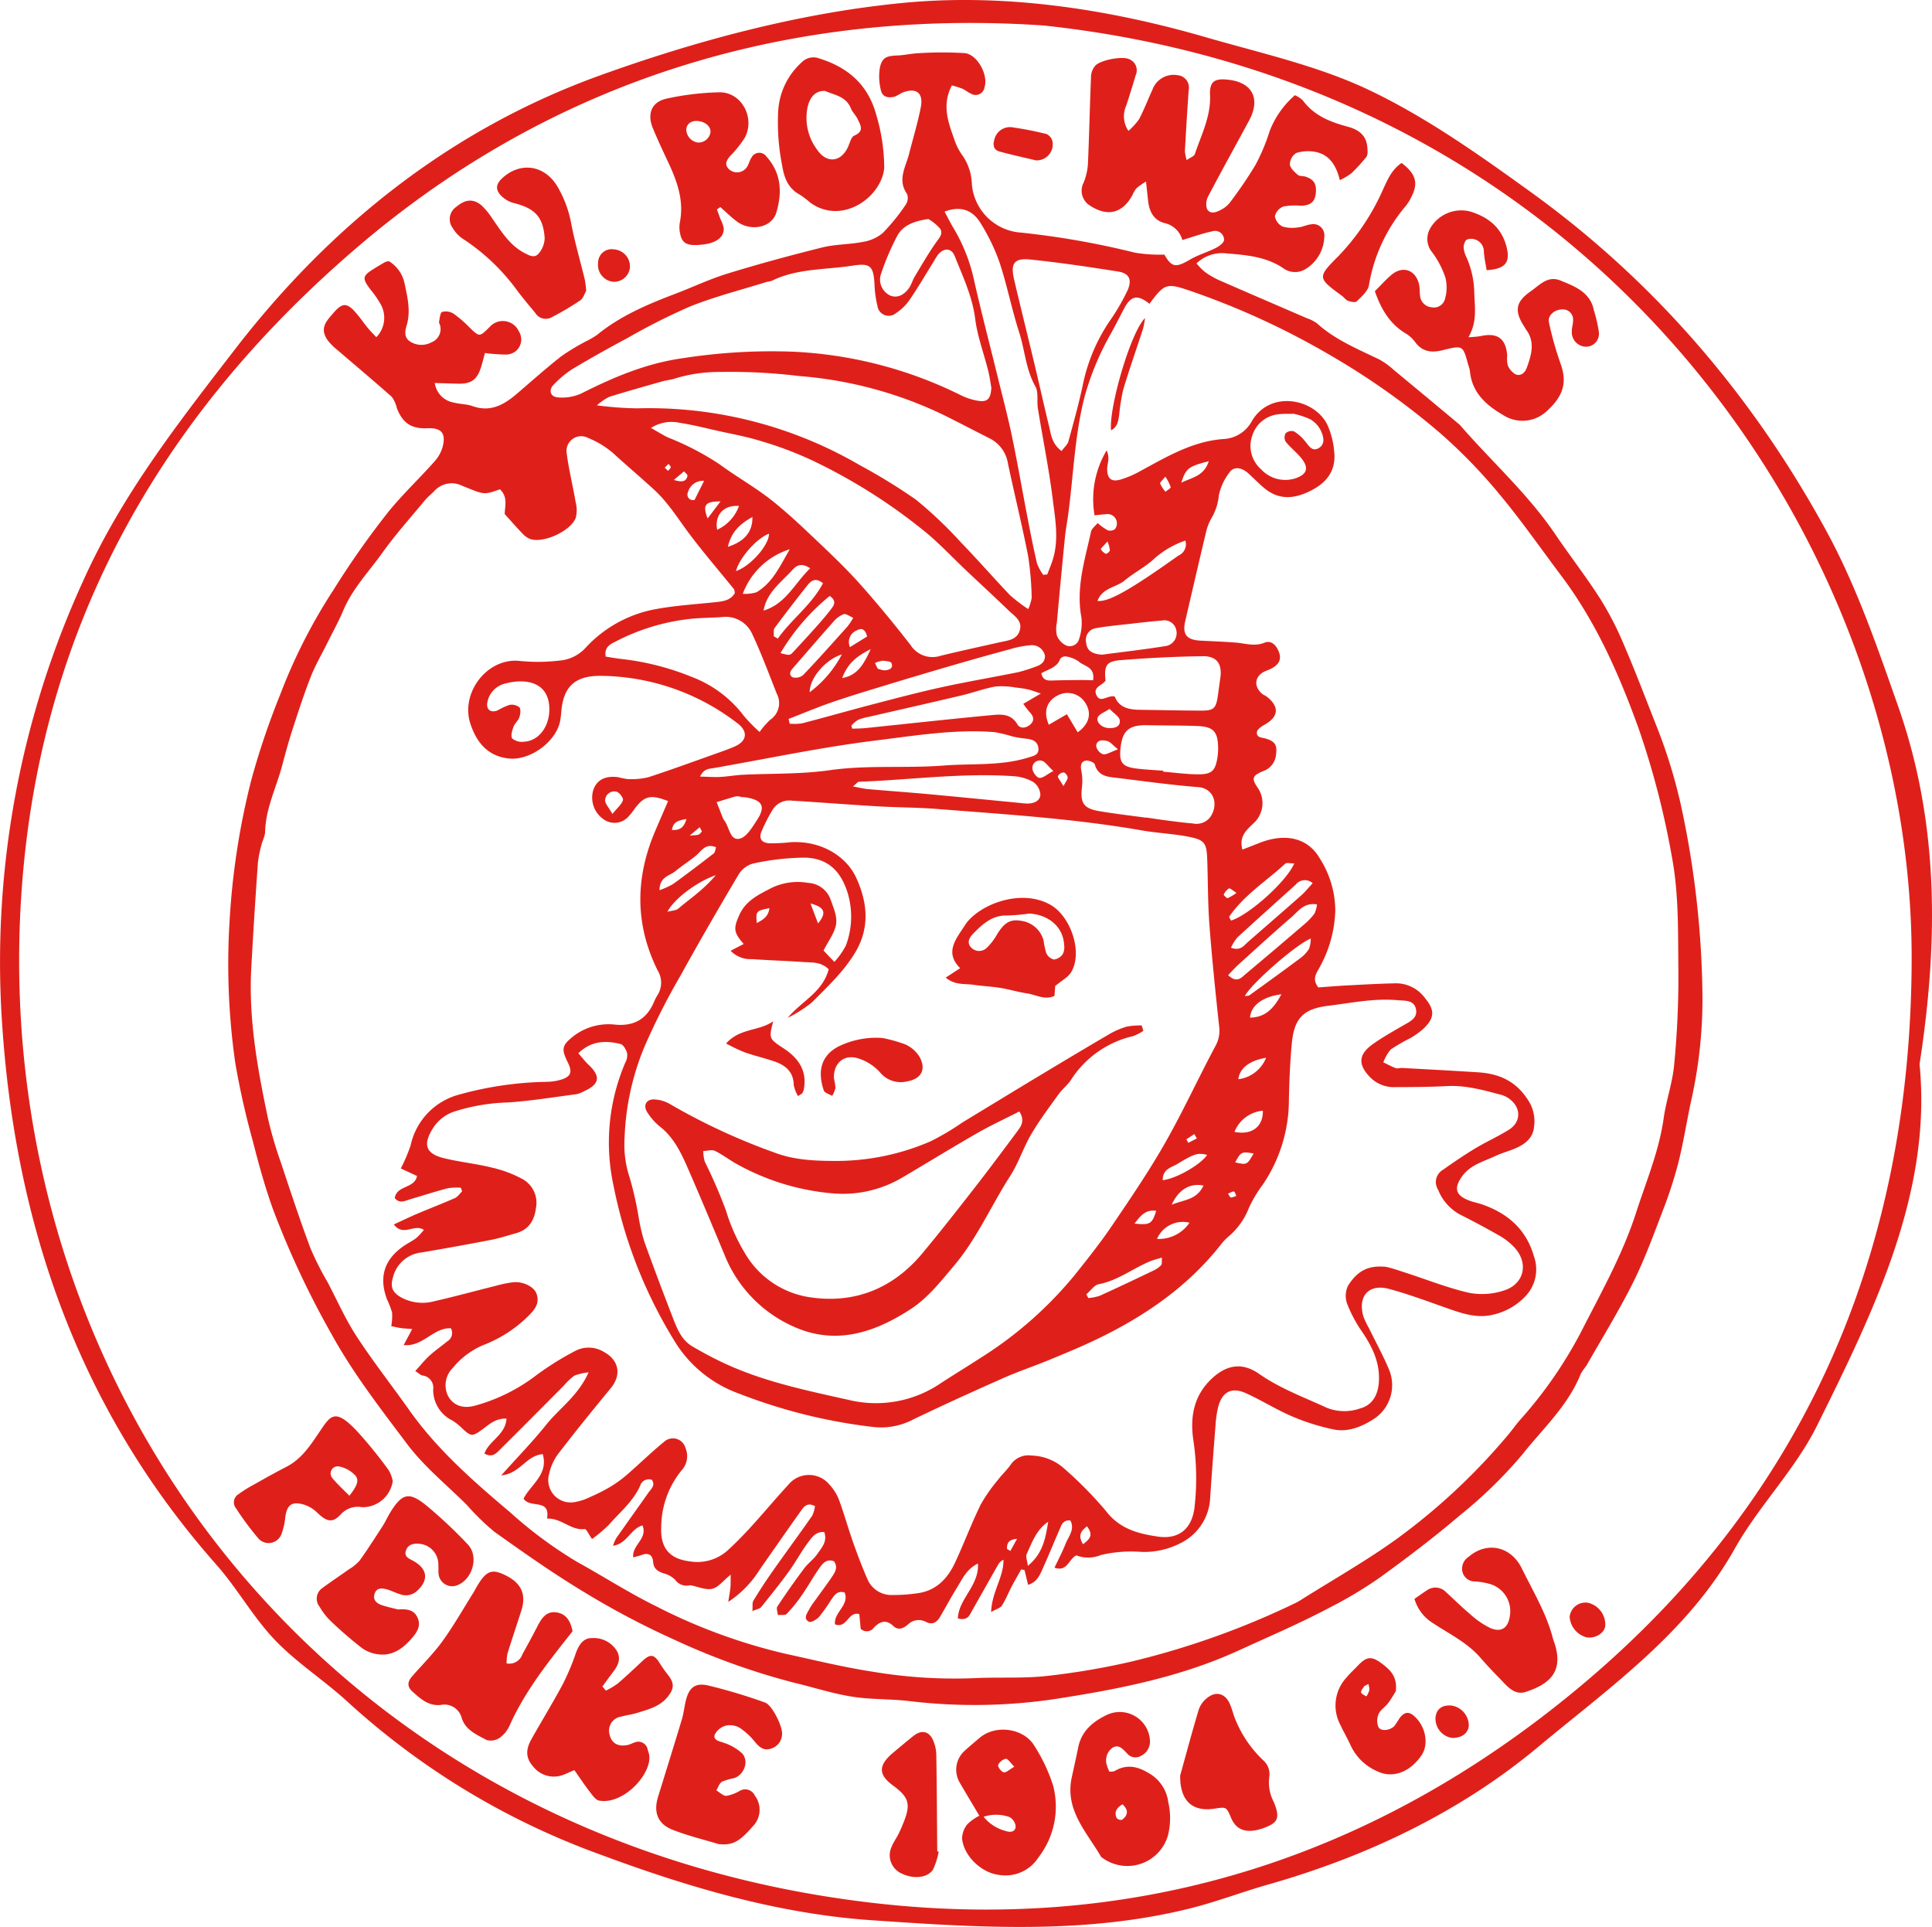
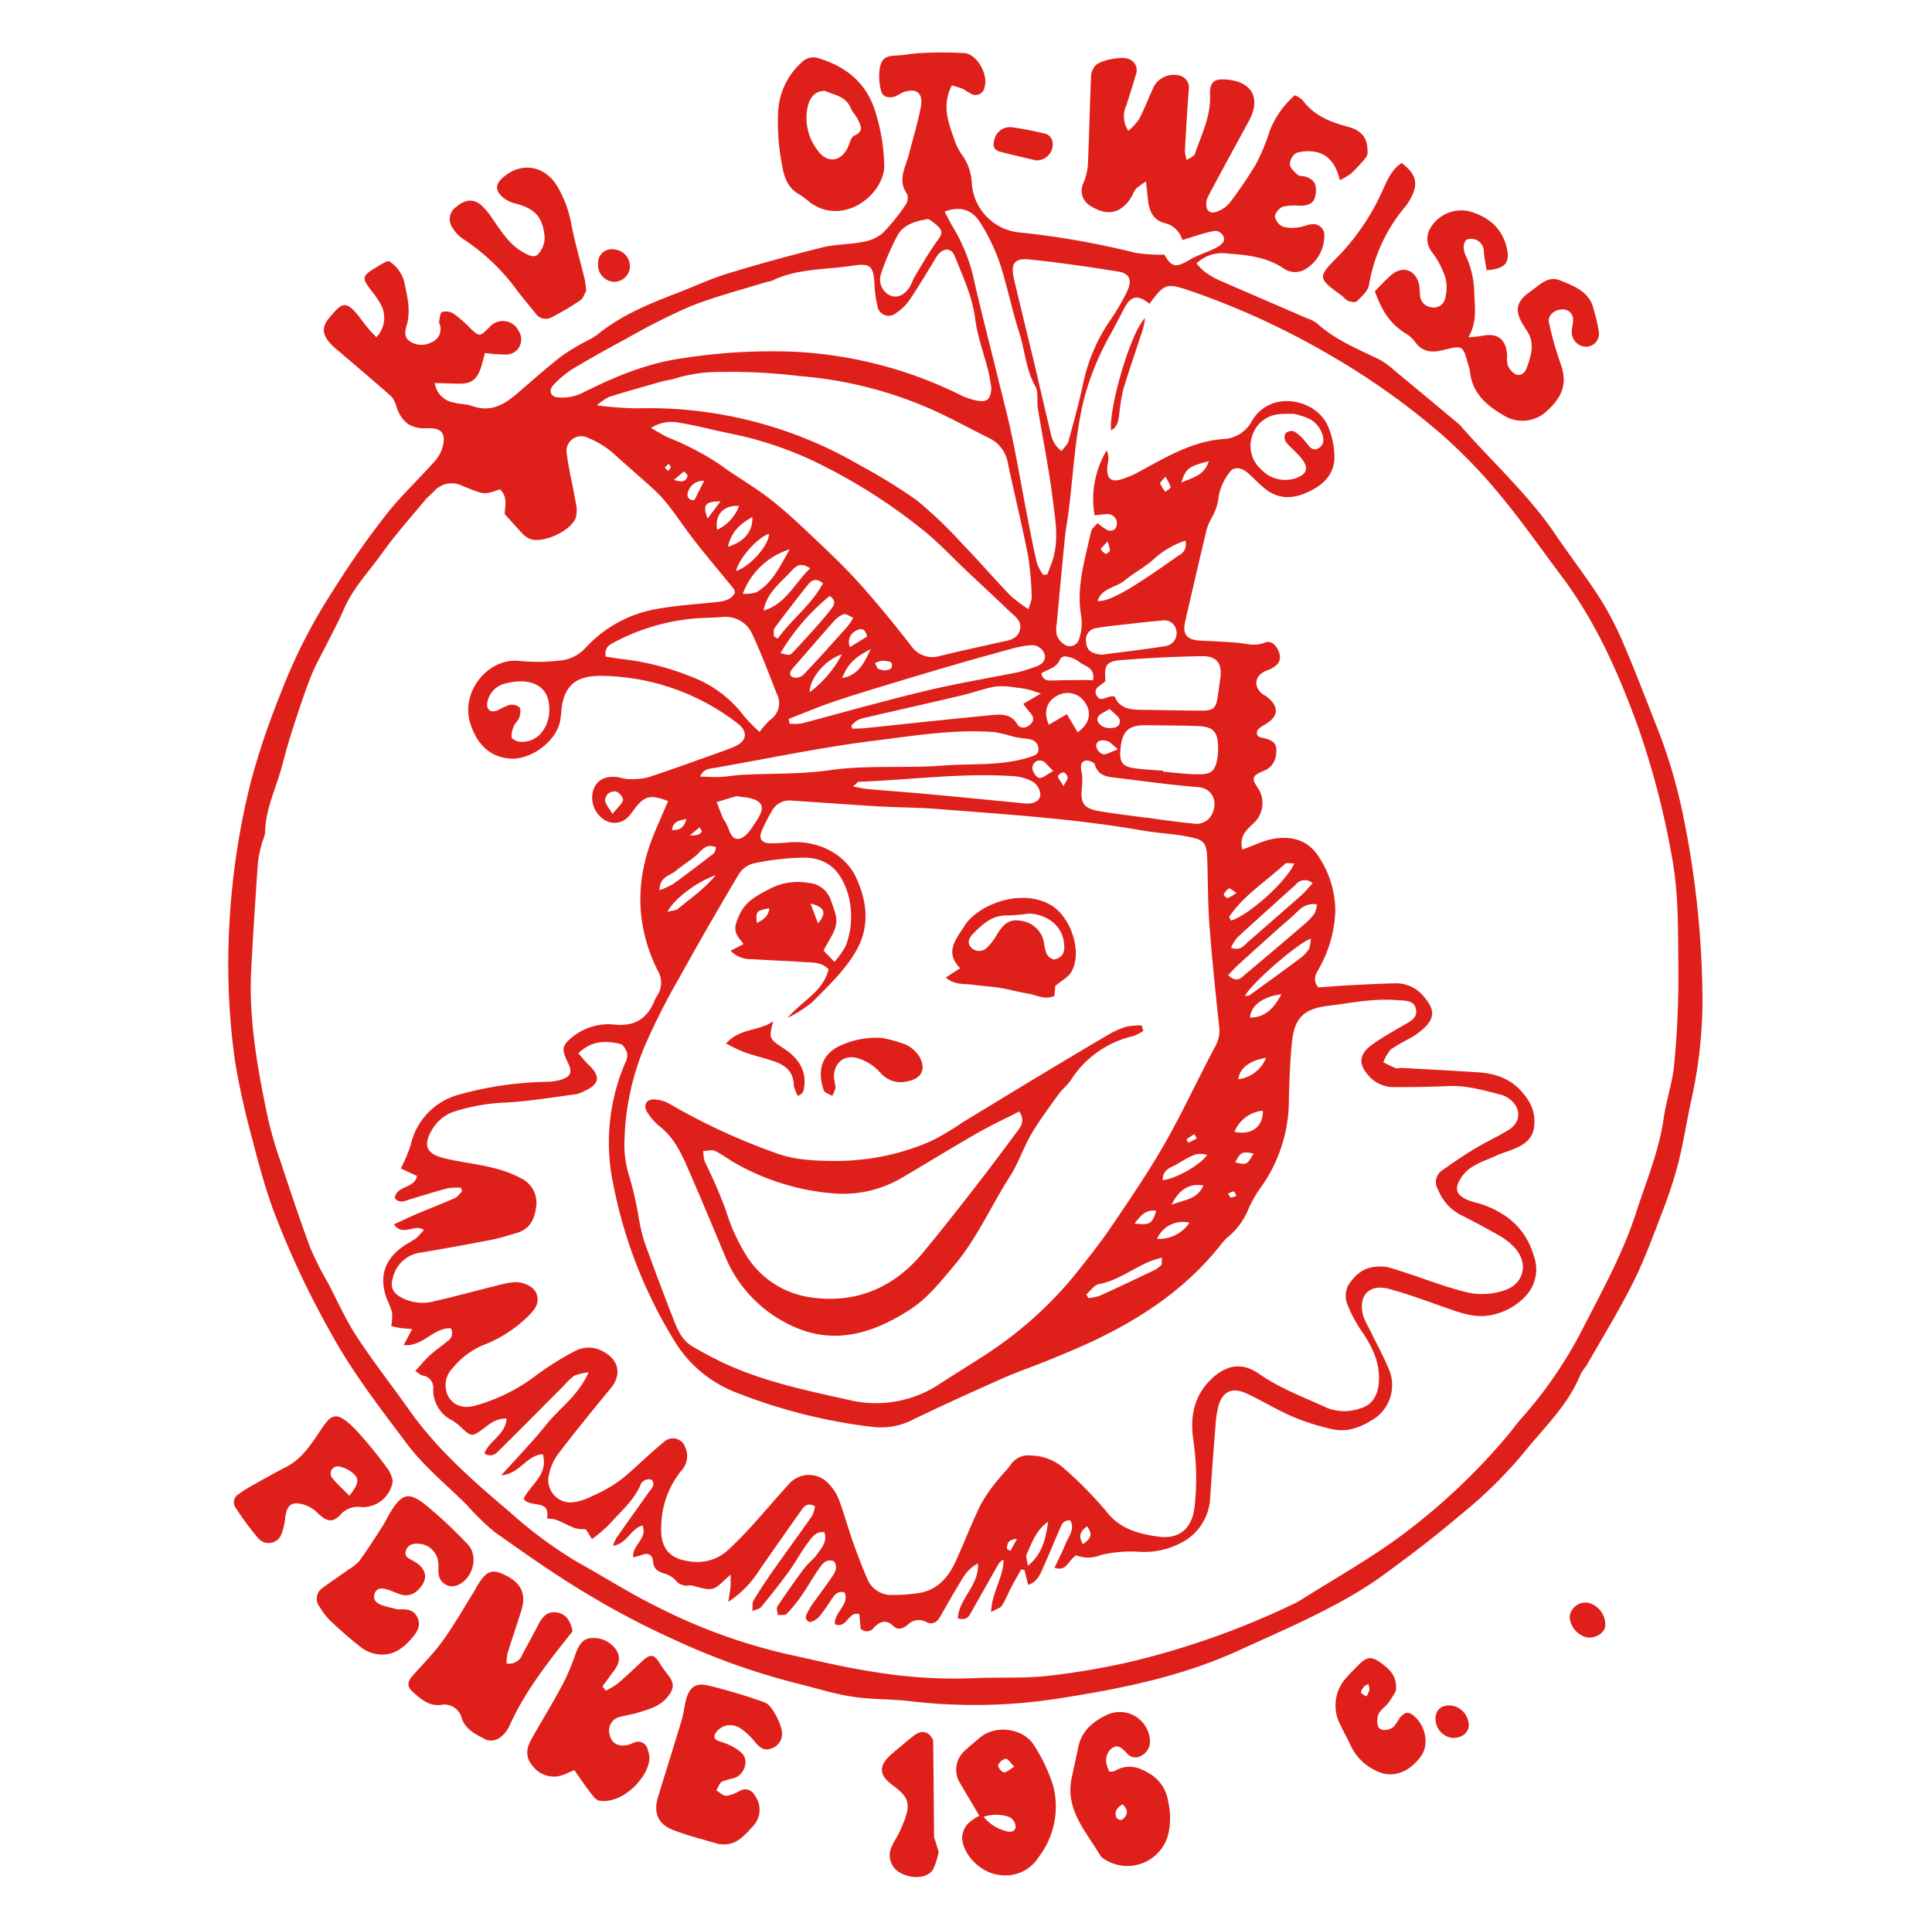
<svg xmlns="http://www.w3.org/2000/svg" id="Ebene_1" data-name="Ebene 1" viewBox="0 0 321.918 321.007">
  <defs>
    <style>.cls-1{fill:#df201a;}</style>
  </defs>
  <title>190905-kv-fenke-logo</title>
  <g id="Ti31OB.tif">
    <path class="cls-1" d="M158.604,14.225c-1.777,3.428-.508,6.379.516,9.32a9.592,9.592,0,0,0,1.264,2.374,8.829,8.829,0,0,1,1.553,4.797,8.823,8.823,0,0,0,7.59,7.973,137.86,137.86,0,0,1,19.601,3.409,25.801,25.801,0,0,0,4.882.318c1.215,2.115,1.91,2.219,4.209.863,1.373-.81,2.956-1.256,4.386-1.982.561-.285,1.356-.89,1.354-1.346a1.492,1.492,0,0,0-1.888-1.433c-1.651.342-3.252.927-5.062,1.466a3.96,3.96,0,0,0-2.944-2.817c-1.783-.449-2.547-1.865-2.75-3.612-.112-.966-.211-1.933-.361-3.311a12.017,12.017,0,0,0-1.605,1.127,5.043,5.043,0,0,0-.671,1.16c-1.678,3.041-4.178,3.634-7.112,1.687a2.904,2.904,0,0,1-1.017-3.777,10.044,10.044,0,0,0,.722-3.029c.219-4.919.319-9.843.523-14.763a2.992,2.992,0,0,1,.677-1.675c.813-.966,4.451-1.643,5.596-1.146a1.978,1.978,0,0,1,1.184,2.649q-.762,2.582-1.602,5.14a4.321,4.321,0,0,0,.372,4.188,10.76,10.76,0,0,0,1.774-1.946c.833-1.583,1.471-3.267,2.22-4.895a3.764,3.764,0,0,1,4.201-2.438,2.068,2.068,0,0,1,1.849,2.476c-.241,3.383-.445,6.769-.632,10.156a7.346,7.346,0,0,0,.298,1.512c.613-.435,1.235-.634,1.358-1.001,1.078-3.21,2.68-6.256,2.533-9.83-.094-2.286.743-2.809,3.036-2.557,4.035.443,5.429,3.18,3.457,6.83-2.258,4.18-4.568,8.332-6.772,12.539a2.701,2.701,0,0,0-.21,2.196c.573.936,1.614.491,2.406.051a4.374,4.374,0,0,0,1.418-1.191,70.502,70.502,0,0,0,4.235-6.227,32.538,32.538,0,0,0,2.378-5.686,15.149,15.149,0,0,1,4.194-5.935,4.617,4.617,0,0,1,1.308.853c1.872,2.558,4.592,3.614,7.495,4.394,2.279.612,3.286,1.833,3.29,3.959A1.816,1.816,0,0,1,227.7,26.108a29.042,29.042,0,0,1-2.51,2.747,11.247,11.247,0,0,1-1.941,1.161c-.59-2.426-1.695-4.163-3.898-4.677a6.597,6.597,0,0,0-3.356.145,2.3,2.3,0,0,0-1.069,1.893c.035.616.764,1.262,1.316,1.75.291.257.869.164,1.293.303,1.446.473,1.902,1.282,1.689,2.909-.172,1.313-.887,1.886-2.448,1.936a10.986,10.986,0,0,0-2.923.123,2.344,2.344,0,0,0-1.426,1.618,2.361,2.361,0,0,0,1.299,1.732,5.848,5.848,0,0,0,2.622.123c.706-.061,1.385-.421,2.092-.496a1.845,1.845,0,0,1,2.221,2.038,6.505,6.505,0,0,1-3.099,5.394,3.331,3.331,0,0,1-3.823-.187c-2.837-1.861-6.071-2.145-9.298-2.395a6.154,6.154,0,0,0-5.078,1.655,10.921,10.921,0,0,0,1.317,1.353,12.982,12.982,0,0,0,2.309,1.379c4.915,2.157,9.851,4.269,14.776,6.404a6.017,6.017,0,0,1,1.675.852c3.045,2.754,6.786,4.271,10.404,6.026a12.626,12.626,0,0,1,2.397,1.737q5.392,4.453,10.755,8.941a1.69,1.69,0,0,1,.21.168c5.281,6.098,11.355,11.5,15.919,18.231,2.465,3.636,5.17,7.113,7.534,10.811a53.151,53.151,0,0,1,3.931,7.643c1.876,4.36,3.559,8.804,5.301,13.222a86.867,86.867,0,0,1,4.382,14.365,156.361,156.361,0,0,1,3.399,30.986,77.101,77.101,0,0,1-1.822,17.101c-.774,3.489-1.302,7.037-2.171,10.501a72.13,72.13,0,0,1-2.651,8.174c-1.536,4.016-3.014,8.081-4.933,11.916-2.363,4.722-5.15,9.233-7.768,13.828a12.065,12.065,0,0,0-.924,1.32c-2.096,5.31-6.312,9.133-9.735,13.456a75.225,75.225,0,0,1-10.387,10.124c-4.3,3.668-8.821,7.093-13.401,10.41a70.238,70.238,0,0,1-8.306,4.97c-4.915,2.611-10.038,4.794-15.094,7.114-9.452,4.337-19.444,6.357-29.544,7.949a91.025,91.025,0,0,1-25.264.54c-2.582-.315-5.203-.292-7.798-.522-3.957-.351-7.709-1.637-11.547-2.556a116.339,116.339,0,0,1-19.977-7.171,136.605,136.605,0,0,1-15.001-7.913c-5.128-3.087-10.039-6.551-14.922-10.023a38.981,38.981,0,0,1-4.595-4.46c-3.362-3.359-7.144-6.404-9.972-10.165-4.468-5.943-9.052-11.839-12.66-18.413a147.904,147.904,0,0,1-9.704-20.709c-1.371-3.786-2.428-7.697-3.431-11.602a131.059,131.059,0,0,1-2.872-12.859,116.309,116.309,0,0,1-.952-23.356,123.363,123.363,0,0,1,3.612-23.635,127.819,127.819,0,0,1,4.81-14.243,91.278,91.278,0,0,1,8.896-17.493,142.722,142.722,0,0,1,9.293-13.191c2.409-2.922,5.13-5.486,7.616-8.295a6.036,6.036,0,0,0,1.335-2.547c.489-2.153-.331-2.993-2.564-2.902-2.684.109-4.129-.84-5.111-3.339a4.973,4.973,0,0,0-.846-1.891c-2.942-2.623-5.971-5.148-8.958-7.722a9.717,9.717,0,0,1-1.713-1.69c-.983-1.416-.842-2.479.331-3.853.292-.342.577-.689.883-1.018,1.188-1.277,1.93-1.354,3.119-.119.867.901,1.56,1.967,2.357,2.937.436.53.928,1.013,1.403,1.525a4.614,4.614,0,0,0,.741-5.462,15.997,15.997,0,0,0-1.678-2.43c-1.464-1.944-1.415-2.308.574-3.536.611-.377,1.226-.75,1.851-1.102a2.443,2.443,0,0,1,.631-.127,5.703,5.703,0,0,1,2.607,3.8c.486,2.268,1.034,4.577.318,6.925-.303.992-.414,2.019.606,2.662a3.498,3.498,0,0,0,3.602.088,2.357,2.357,0,0,0,1.409-2.64c-.038-.264-.244-.536-.201-.773.107-.576.186-1.503.51-1.617a2.447,2.447,0,0,1,1.901.291,19.449,19.449,0,0,1,2.646,2.286c1.671,1.607,1.657,1.622,3.337-.038a2.932,2.932,0,0,1,4.903.71,2.509,2.509,0,0,1-2.176,3.851,29.058,29.058,0,0,1-3.48-.255c-.206.749-.408,1.591-.67,2.415-.652,2.049-1.64,2.742-3.79,2.694-1.213-.027-2.426-.069-3.899-.112a3.833,3.833,0,0,0,3.133,3.25c1.037.277,2.169.246,3.171.601,2.967,1.051,5.216-.212,7.351-2.042,2.453-2.102,4.868-4.252,7.404-6.249a36.59,36.59,0,0,1,4.122-2.497,14.482,14.482,0,0,0,1.858-1.081c3.877-3.168,8.4-5.083,13.017-6.838,2.929-1.113,5.778-2.473,8.765-3.389,5.21-1.598,10.476-3.028,15.764-4.343,2.162-.537,4.465-.477,6.662-.906a6.937,6.937,0,0,0,3.356-1.456,32.825,32.825,0,0,0,3.878-4.778,1.972,1.972,0,0,0,.208-1.768c-1.648-2.341-.23-4.45.325-6.629.663-2.603,1.45-5.181,1.965-7.812.476-2.436-.791-3.345-3.119-2.417a12.393,12.393,0,0,1-1.181.633c-1.06.287-2.107.134-2.356-1.089a9.343,9.343,0,0,1-.172-3.662c.363-1.736,1.053-2.014,2.907-2.091,1.244-.052,2.478-.353,3.721-.39a62.124,62.124,0,0,1,7.51-.004c2.121.194,3.983,3.684,3.31,5.69a1.494,1.494,0,0,1-2.296,1.04c-.493-.204-.91-.585-1.399-.804A16.721,16.721,0,0,0,158.604,14.225Zm-33.234,254.161c.065-.811-.053-1.378.167-1.739,1.026-1.684,2.105-3.339,3.24-4.951,2.165-3.076,4.401-6.102,6.553-9.185a5.133,5.133,0,0,0,.461-1.611c-1.355-.692-1.891.167-2.394.874-2.29,3.215-4.541,6.459-6.803,9.694a17.473,17.473,0,0,1-5.245,5.388c.187-1.228.308-1.825.361-2.428.049-.549.024-1.104.038-2.107-1.276,1.028-2.079,2.138-3.076,2.354-1.094.237-2.367-.352-3.563-.576a.808.808,0,0,0-.269.011,2.316,2.316,0,0,1-2.343-.938,4.105,4.105,0,0,0-1.825-1.036c-1.003-.34-1.761-.716-1.848-1.972-.076-1.104-.769-1.561-1.902-1.122a14.305,14.305,0,0,1-1.413.392c-.225-2.084,2.458-3.082,1.544-5.321-2.012.593-2.565,3.065-4.914,3.396a7.677,7.677,0,0,1,.518-1.228c1.79-2.552,3.6-5.089,5.4-7.634.445-.63,1.184-1.19.564-2.117a1.497,1.497,0,0,0-1.954.978c-1.176,2.617-3.371,4.402-5.191,6.484a24.012,24.012,0,0,1-2.829,2.396c-.535-.752-.936-1.693-1.223-1.66-2.324.269-3.827-1.84-6.278-1.749.589-3.427-2.862-1.642-3.907-3.317,1.161-2.34,4.171-4.006,3.201-7.411-2.778.193-3.754,3.247-6.924,3.528,2.777-3.101,5.269-5.651,7.485-8.423,2.191-2.741,5.283-4.771,7.078-8.737a9.132,9.132,0,0,0-2.397.56,11.128,11.128,0,0,0-1.746,1.664c-3.549,3.56-7.082,7.134-10.655,10.67-.595.589-1.245,1.367-2.564.636.75-2.145,3.502-3.088,3.679-5.818-1.85-.083-2.937,1.008-4.133,1.876-1.551,1.126-1.795,1.082-3.2-.205a9.421,9.421,0,0,0-1.665-1.349,5.681,5.681,0,0,1-3.219-5.22,2.031,2.031,0,0,0-1.79-2.292c-.311-.06-.578-.348-1.195-.742.871-.953,1.567-1.83,2.383-2.577.924-.845,1.971-1.556,2.936-2.359a1.596,1.596,0,0,0,.608-2.187c-2.88-.153-4.657,3.13-7.851,2.794.528-1,.91-1.722,1.411-2.671-.839-.067-1.365-.085-1.883-.158-.507-.071-1.007-.199-1.606-.321a9.472,9.472,0,0,0,.143-2.242,13.794,13.794,0,0,0-.858-2.235q-2.083-5.57,2.853-8.911c.669-.454,1.408-.811,2.047-1.301a10.872,10.872,0,0,0,1.247-1.341c-1.588-1.097-3.415,1.196-5.001-.912,1.441-.661,2.692-1.27,3.97-1.812,2.064-.875,4.161-1.673,6.209-2.582.472-.21.802-.739,1.197-1.122l-.21-.599a9.865,9.865,0,0,0-2.179.086c-2.082.545-4.133,1.209-6.199,1.817-.898.264-1.84.825-2.633-.185.33-2.172,3.286-1.524,3.71-3.673-.986-.458-1.898-.88-2.705-1.254a28.34,28.34,0,0,0,1.63-3.823,11.192,11.192,0,0,1,8.123-8.493,57.743,57.743,0,0,1,14.624-2.117,9.006,9.006,0,0,0,2.128-.304c1.828-.501,2.152-1.27,1.324-2.932-1.145-2.298-.982-2.867,1.078-4.475a9.581,9.581,0,0,1,6.886-1.809c3.293.272,5.293-1.079,6.483-3.992a6.35,6.35,0,0,1,.51-.95,3.871,3.871,0,0,0,.017-4.082c-3.797-7.645-3.75-15.384-.441-23.173.716-1.686,1.449-3.365,2.174-5.047-2.873-1.139-3.936-.876-5.524,1.209a11.687,11.687,0,0,1-1.173,1.468,3.117,3.117,0,0,1-4.174.261,4.384,4.384,0,0,1-1.591-4.792c.576-1.678,1.98-2.413,4.143-2.135a11.27,11.27,0,0,0,1.581.317,12.129,12.129,0,0,0,3.437-.302c4.001-1.307,7.954-2.762,11.922-4.171.847-.301,1.695-.607,2.514-.973,2.047-.915,2.215-2.52.397-3.869a37.807,37.807,0,0,0-22.745-7.881c-4.184-.03-6.168,1.683-6.564,5.78a15.925,15.925,0,0,1-.235,1.871c-.746,3.412-5.038,6.483-8.5,6.119-3.529-.371-5.384-2.666-6.415-5.751-1.73-5.177,2.786-11.051,8.156-10.507a30.277,30.277,0,0,0,6.62-.051,6.588,6.588,0,0,0,4.409-2.137,20.97,20.97,0,0,1,11.847-6.467c3.165-.572,6.398-.778,9.604-1.111,1.351-.141,2.676-.26,3.415-1.533-.065-.312-.047-.528-.146-.65-2.532-3.137-5.177-6.189-7.584-9.419-1.849-2.48-3.43-5.06-5.798-7.225-2.231-2.04-4.551-4.004-6.787-6.046a14.995,14.995,0,0,0-4.133-2.505,2.45,2.45,0,0,0-3.57,2.559c.358,2.749,1.035,5.455,1.502,8.192a5.132,5.132,0,0,1,.007,2.563c-.855,2.191-5.26,4.213-7.501,3.553a3.234,3.234,0,0,1-1.302-.864c-.97-.994-1.879-2.047-3.033-3.322-.005-1.17.598-2.854-.801-4.12-2.588.899-2.588.899-5.516-.282-.25-.101-.502-.197-.751-.301a3.91,3.91,0,0,0-4.691.892c-.5.515-1.079.963-1.534,1.513-2.405,2.908-4.936,5.728-7.124,8.793-2.229,3.122-4.946,5.922-6.472,9.541-.799,1.896-1.81,3.702-2.725,5.549-.916,1.847-1.969,3.64-2.716,5.553-1.138,2.911-2.101,5.892-3.067,8.867-.633,1.951-1.165,3.935-1.693,5.918-.991,3.716-2.798,7.223-2.836,11.188a7.713,7.713,0,0,1-.476,1.533,21.432,21.432,0,0,0-.72,3.399q-.619,8.731-1.102,17.472c-.486,8.6,1.051,16.989,2.816,25.337a67.152,67.152,0,0,0,2.126,7.214c1.579,4.752,3.15,9.51,4.896,14.201a51.359,51.359,0,0,0,2.899,5.742c1.58,3.017,2.968,6.162,4.823,9,2.748,4.205,5.862,8.17,8.767,12.274,4.666,6.593,10.7,11.86,16.794,17.009a70.931,70.931,0,0,0,11.216,8.294c4.398,2.431,8.642,5.163,13.143,7.377a94.053,94.053,0,0,0,21.441,7.879c4.822,1.05,9.628,2.235,14.498,2.988A82.336,82.336,0,0,0,162.208,279.568c4.029-.211,8.099.069,12.099-.358a123.978,123.978,0,0,0,14.068-2.375,135.685,135.685,0,0,0,27.569-9.833,6.484,6.484,0,0,0,.702-.399c5.391-3.399,10.965-6.545,16.125-10.265a104.662,104.662,0,0,0,18.441-17.218c.697-.82,1.311-1.711,2.018-2.522a71.843,71.843,0,0,0,10.13-14.549c3.328-6.547,6.969-12.951,9.252-20.034,1.677-5.205,3.822-10.237,4.594-15.718.425-3.015,1.485-5.955,1.754-8.974a152.615,152.615,0,0,0,.701-15.583c-.085-6.356.104-12.715-1.096-19.062a138.35,138.35,0,0,0-5.537-21.335c-3.233-8.962-7.064-17.683-12.848-25.382-3.449-4.591-6.735-9.319-10.412-13.719a87.611,87.611,0,0,0-9.724-10.02A121.805,121.805,0,0,0,221.609,59.152a129.09,129.09,0,0,0-23.191-10.668c-4.102-1.412-4.379-1.24-6.893,2.129-1.978-1.602-3.103-1.374-4.259.853-.702,1.352-1.396,2.708-2.129,4.043a45.852,45.852,0,0,0-4.432,10.635c-1.629,6.361-1.839,12.941-2.699,19.421-.177,1.333-.434,2.658-.567,3.995q-.706,7.096-1.343,14.198a4.864,4.864,0,0,0,.009,2.118,3.168,3.168,0,0,0,1.493,1.633,1.601,1.601,0,0,0,2.195-1.023,8.27,8.27,0,0,0,.392-3.64c-.925-4.949.581-9.586,1.61-14.285.114-.519.703-.933,1.096-1.426a9.512,9.512,0,0,0,1.664,1.196,1.372,1.372,0,0,0,1.209-.171,1.551,1.551,0,0,0-1.402-2.509c-.588.042-1.174.114-1.983.195a15.861,15.861,0,0,1,2.011-10.809,3.045,3.045,0,0,1,.291,1.466c-.023.536-.197,1.068-.198,1.601-.002,1.598.655,2.215,2.175,1.8a16.438,16.438,0,0,0,3.441-1.48c4.341-2.355,8.603-4.897,13.698-5.282a5.672,5.672,0,0,0,4.79-2.985c3.106-5.309,10.574-3.695,12.613.673a13.545,13.545,0,0,1,1.106,4.353c.353,3.03-1.097,5.038-3.544,6.372-2.556,1.394-5.265,1.949-7.838-.033-1.061-.817-1.974-1.826-2.982-2.715-1.109-.978-2.381-1.121-3.075-.114a9.494,9.494,0,0,0-1.778,3.821,9.061,9.061,0,0,1-1.201,3.763,8.494,8.494,0,0,0-.961,2.494c-1.171,4.884-2.296,9.779-3.432,14.671-.517,2.225.211,3.161,2.53,3.281,1.971.102,3.945.173,5.911.329,1.587.126,3.116.688,4.763.013,1.076-.441,1.879.347,2.314,1.341.673,1.535.044,2.566-1.967,3.313-1.964.73-2.301,2.581-.701,3.894.206.169.481.252.693.415,2.197,1.702,2.036,3.401-.391,4.737-.49.27-1.156.736-1.209,1.177-.118.971.821.905,1.501,1.108,1.488.443,1.884,1.078,1.689,2.553a3.216,3.216,0,0,1-2.115,2.843c-1.936.784-2.01,1.279-.859,2.919a4.527,4.527,0,0,1-.799,5.798c-1.089,1.052-2.449,2.123-1.843,4.37,1.029-.402,1.913-.738,2.79-1.09,3.655-1.469,7.868-1.388,10.169,2.662a16.234,16.234,0,0,1,2.519,8.655A20.837,20.837,0,0,1,219.824,161.255c-.499.905-1.231,1.857-.169,3.238,1.51-.106,3.19-.248,4.873-.336,2.682-.141,5.366-.296,8.051-.348a5.975,5.975,0,0,1,4.865,2.465c1.567,1.901,1.64,3.18-.062,4.906a12.599,12.599,0,0,1-2.374,1.754,30.699,30.699,0,0,0-3.26,1.882,7.055,7.055,0,0,0-1.25,2.157c.687.328,1.356.704,2.068.963.311.113.711-.046,1.068-.027,4.203.233,8.407.454,12.607.724,3.475.223,6.268,1.386,8.338,4.573a6.421,6.421,0,0,1,1.038,4.446c-.148,1.857-1.392,2.861-2.917,3.561-1.139.524-2.382.825-3.516,1.358-2.008.943-4.264,1.489-5.637,3.496-1.307,1.91-1,3.048,1.198,3.91.75.294,1.561.433,2.322.704,4.22,1.5,7.253,4.156,8.525,8.612a6.469,6.469,0,0,1-1.319,6.545,10.622,10.622,0,0,1-5.514,3.179c-2.39.578-4.616-.042-6.845-.811-3.479-1.201-6.924-2.535-10.472-3.487-3.368-.904-5.23,1.207-4.276,4.56a12.299,12.299,0,0,0,.914,1.936c1.14,2.334,2.402,4.617,3.394,7.012a6.729,6.729,0,0,1-2.624,8.2c-1.997,1.271-4.256,2.194-6.648,1.7a36.381,36.381,0,0,1-6.88-2.161c-2.637-1.125-5.088-2.682-7.703-3.867-2.409-1.092-4.002-.231-4.654,2.333a17.532,17.532,0,0,0-.422,2.932c-.319,4.024-.625,8.049-.894,12.077a8.858,8.858,0,0,1-5.058,7.686,13.115,13.115,0,0,1-6.514,1.397,21.799,21.799,0,0,0-6.635.524,5.542,5.542,0,0,1-4.107.06c-1.307.668-1.511,2.8-3.626,2.05.658-1.404,1.323-2.665,1.844-3.983.486-1.23,1.6-2.406.782-3.889-1.275-.08-1.474.805-1.784,1.51-.939,2.137-1.81,4.305-2.771,6.432-.498,1.103-.947,2.313-2.473,2.79-.222-.915-.41-1.685-.597-2.455l-.55-.126c-.544.975-1.108,1.94-1.626,2.929-.54,1.031-.964,2.131-1.588,3.105-.259.404-.904.561-1.802,1.075.121-3.387,2.114-5.827,2.058-8.698a1.778,1.778,0,0,0-.856.751c-1.465,2.57-2.911,5.151-4.374,7.722-.429.754-.724,1.729-2.37,1.287.115-3.269,3.579-5.453,3.349-9.144-1.885.924-2.566,2.519-3.431,3.916-.985,1.592-1.878,3.241-2.817,4.862-.554.957-1.267,1.537-2.426.944a2.524,2.524,0,0,0-2.988.444c-.739.615-1.598,1.036-2.418.264-1.221-1.15-2.2-.816-3.244.229a1.452,1.452,0,0,1-2.219.209c-.071-.779-.149-1.629-.223-2.439-1.899-.519-2.009,2.468-4.053,1.703-.25-1.99,2.456-3.203,1.6-5.307-1.239-.36-1.707.484-2.223,1.206a31.799,31.799,0,0,1-2.02,2.853c-.406.453-1.361,1-1.698.818-1.009-.544-.299-1.399.044-2.079a12.458,12.458,0,0,1,1.049-1.562c.887-1.244,1.809-2.464,2.666-3.728.549-.81,1.15-1.661.414-2.699-1.227-.479-1.891.349-2.445,1.144-1.025,1.469-1.899,3.043-2.921,4.515a24.408,24.408,0,0,1-2.521,3.101c-.27.278-.966.142-1.467.196-.039-.485-.293-1.112-.081-1.431q2.14-3.232,4.463-6.341c.64-.859,1.571-1.507,2.177-2.384.72-1.042,1.736-2.077,1.176-3.664-1.391-.141-2.049.865-2.644,1.651-1.187,1.569-2.115,3.332-3.271,4.927-1.47,2.027-3.041,3.982-4.618,5.927C126.581,268.02,126.075,268.081,125.37,268.386ZM96.363,175.459c.615.697,1.123,1.372,1.73,1.943,2.035,1.914,1.813,3.235-.785,4.39a4.829,4.829,0,0,1-1.251.487c-3.825.499-7.644,1.135-11.486,1.381a32.287,32.287,0,0,0-8.715,1.46,6.724,6.724,0,0,0-3.739,2.87c-1.669,2.666-1.205,4.193,1.826,4.943,2.608.645,5.31.91,7.919,1.554a20.026,20.026,0,0,1,5.239,1.953,4.532,4.532,0,0,1,2.198,4.841c-.286,2.066-1.192,3.555-3.278,4.145-1.38.39-2.75.842-4.154,1.114q-5.82,1.127-11.667,2.111a5.489,5.489,0,0,0-4.737,4.199c-.464,1.633-.043,2.492,1.461,3.332a7.525,7.525,0,0,0,5.508.572c3.41-.779,6.787-1.706,10.182-2.552a19.777,19.777,0,0,1,2.891-.594c1.663-.157,3.459.738,3.878,1.874.595,1.612-.249,2.655-1.354,3.752a21.629,21.629,0,0,1-7.404,4.804,13.04,13.04,0,0,0-5.143,3.808,4.053,4.053,0,0,0-.823,4.708c.813,1.495,2.357,2.179,4.437,1.63a29.759,29.759,0,0,0,10.291-5.101,48.776,48.776,0,0,1,6.594-4.102,4.85,4.85,0,0,1,4.67.251c2.513,1.374,2.926,3.837,1.123,6.022-2.97,3.599-5.911,7.224-8.751,10.924a8.737,8.737,0,0,0-1.536,3.396,3.727,3.727,0,0,0,4.318,4.647,9.102,9.102,0,0,0,2.533-.84,30.447,30.447,0,0,0,3.364-1.702,19.921,19.921,0,0,0,2.761-2.006c2.101-1.819,4.092-3.77,6.241-5.528a2.166,2.166,0,0,1,3.503,1.044,3.493,3.493,0,0,1-.655,3.776,15.095,15.095,0,0,0-3.377,9.446c-.149,3.413,1.328,5.268,4.716,5.687a7.542,7.542,0,0,0,6.284-1.759c1.384-1.26,2.698-2.606,3.96-3.989,2.118-2.322,4.131-4.739,6.259-7.051a4.431,4.431,0,0,1,6.841.053,7.939,7.939,0,0,1,1.557,2.489c.868,2.354,1.535,4.78,2.372,7.146.744,2.103,1.54,4.195,2.441,6.235a4.329,4.329,0,0,0,4.17,2.483,26.617,26.617,0,0,0,4.025-.278c3.193-.395,5.11-2.462,6.374-5.192,1.467-3.168,2.7-6.446,4.23-9.581a26.95,26.95,0,0,1,2.904-4.156c.645-.858,1.463-1.59,2.072-2.469a3.585,3.585,0,0,1,3.505-1.549,8.443,8.443,0,0,1,5.41,2.143,65.36,65.36,0,0,1,6.986,7.095c2.275,2.988,5.38,3.784,8.659,4.261,3.507.51,5.678-1.327,6.095-4.862a43.112,43.112,0,0,0-.201-11.257c-.561-3.893.089-7.48,3.212-10.319,2.455-2.231,5.011-2.59,7.765-.664,3.493,2.442,7.463,3.888,11.284,5.652a7.915,7.915,0,0,0,5.549.097c2.059-.561,2.995-2.281,3.115-4.492.171-3.16-1.085-5.734-2.783-8.248a22.401,22.401,0,0,1-2.521-4.718,3.885,3.885,0,0,1,.192-3.046c1.44-2.193,3.074-3.415,6.329-3.076,1.131.261,2.233.651,3.34,1.009,3.494,1.132,6.932,2.509,10.498,3.319a11.598,11.598,0,0,0,5.791-.396c3.443-1.089,4.155-4.666,1.643-7.261a10.582,10.582,0,0,0-2.315-1.815q-3.272-1.869-6.642-3.564a8.044,8.044,0,0,1-3.664-4.135,2.352,2.352,0,0,1,.757-3.293c1.746-1.239,3.519-2.449,5.351-3.555,1.844-1.113,3.824-2.002,5.655-3.135,2.064-1.277,2.105-3.636.17-5.116a4.2,4.2,0,0,0-1.435-.721c-2.953-.778-5.887-1.616-9.009-1.454-2.867.149-5.743.169-8.615.172a5.547,5.547,0,0,1-4.164-1.598c-2.089-2.13-2.03-3.826.415-5.567,1.602-1.14,3.33-2.11,5.036-3.095,1.109-.64,2.464-1.222,2.148-2.728-.329-1.566-1.836-1.383-3.095-1.494-3.894-.344-7.689.466-11.511.932-4.106.501-5.667,2.03-6.072,6.17-.306,3.127-.423,6.277-.496,9.42a25.148,25.148,0,0,1-4.333,14.179,21.659,21.659,0,0,0-2.338,3.918,11.749,11.749,0,0,1-3.399,4.761,8.741,8.741,0,0,0-1.288,1.366c-5.516,6.991-12.642,11.881-20.568,15.7-2.587,1.247-5.25,2.344-7.906,3.441-2.572,1.063-5.222,1.946-7.765,3.071-4.998,2.211-9.974,4.475-14.9,6.84a11.599,11.599,0,0,1-6.501,1.332,90.103,90.103,0,0,1-22.686-5.612,20.788,20.788,0,0,1-10.375-8.233,78.153,78.153,0,0,1-10.468-26.353A33.77,33.77,0,0,1,104.193,177.01a2.564,2.564,0,0,0,.302-1.56c-.176-.586-.624-1.418-1.101-1.532C100.985,173.344,98.602,173.307,96.363,175.459Zm42.658-15.219a12.847,12.847,0,0,0,1.914-2.705,13.636,13.636,0,0,0,.319-8.729c-1.112-3.647-3.279-5.822-7.082-5.932a41.757,41.757,0,0,0-8.767,1,4.194,4.194,0,0,0-2.398,1.918c-3.297,5.559-6.536,11.154-9.659,16.812a113.217,113.217,0,0,0-5.962,11.763,43.328,43.328,0,0,0-3.316,15.183,17.504,17.504,0,0,0,.84,6.604,54.667,54.667,0,0,1,1.533,6.809,31.463,31.463,0,0,0,.931,3.921c1.516,4.219,3.102,8.413,4.72,12.594.713,1.842,1.446,3.746,3.268,4.816,1.7.999,3.445,1.935,5.231,2.77,6.639,3.106,13.75,4.563,20.857,6.152a19.184,19.184,0,0,0,15.387-2.846c2.181-1.418,4.406-2.768,6.587-4.186a64.925,64.925,0,0,0,15.674-13.809c2.121-2.66,4.248-5.331,6.155-8.144,3.06-4.513,6.144-9.031,8.841-13.762,3.017-5.292,5.561-10.852,8.436-16.228a5.238,5.238,0,0,0,.606-3.293c-.602-5.606-1.188-11.216-1.613-16.837-.27-3.568-.245-7.159-.36-10.739-.098-3.045-.402-3.49-3.507-4.051-2.46-.444-4.978-.562-7.441-.992-11.264-1.963-22.659-2.665-34.032-3.562-3.309-.261-6.638-.246-9.954-.441-4.747-.279-9.488-.656-14.235-.942a3.27,3.27,0,0,0-3.257,1.506,29.29,29.29,0,0,0-1.837,3.597c-.492,1.194-.033,1.91,1.31,1.996a28.227,28.227,0,0,0,3.49-.178c5.067-.308,9.311,2.293,10.976,5.942,1.811,3.971,2.351,8.192-.162,12.397-1.929,3.228-4.616,5.706-7.183,8.306a21.232,21.232,0,0,1-4.076,2.605c2.306-2.77,5.848-4.279,6.822-8.088-1.296-1.274-2.794-1.106-4.189-1.201-2.865-.197-5.736-.289-8.601-.484a4.595,4.595,0,0,1-3.548-1.395c.811-.42,1.478-.766,2.18-1.13-1.712-1.945-1.723-2.615-.727-4.833,1.095-2.437,3.289-3.427,5.444-4.544a10.062,10.062,0,0,1,6.033-.799,4.196,4.196,0,0,1,3.717,2.739c.463,1.328,1.121,2.792.936,4.087-.208,1.451-1.267,2.781-2.097,4.447Q137.708,158.862,139.021,160.24Zm32.311-58.775a7.767,7.767,0,0,0,.572-1.874,52.879,52.879,0,0,0-.579-6.885c-1.014-5.193-2.283-10.336-3.382-15.513a5.642,5.642,0,0,0-3.063-4.174c-2.639-1.331-5.253-2.711-7.906-4.013a67.507,67.507,0,0,0-23.796-6.36,94.034,94.034,0,0,0-13.158-.679,24.892,24.892,0,0,0-7.385,1.039c-.755.27-1.583.33-2.359.55-2.937.832-5.876,1.659-8.79,2.564a10.33,10.33,0,0,0-2.034,1.403,56.036,56.036,0,0,0,6.765.501,69.774,69.774,0,0,1,37.053,9.473,95.811,95.811,0,0,1,9.385,5.768,70.69,70.69,0,0,1,7.59,7.231c2.75,2.831,5.337,5.819,8.064,8.673A25.778,25.778,0,0,0,171.332,101.465Zm-6.15-36.877c-.134-.737-.27-1.809-.53-2.85-.718-2.874-1.793-5.697-2.16-8.612-.472-3.75-2.062-7.047-3.407-10.455-.534-1.354-1.769-1.428-2.744-.298a8.789,8.789,0,0,0-.725,1.134c-1.328,2.133-2.596,4.307-4.01,6.382a8.143,8.143,0,0,1-2.274,2.246,1.895,1.895,0,0,1-3.135-1.205,18.061,18.061,0,0,1-.491-3.721c-.187-2.936-.725-3.409-3.705-2.946-4.496.699-9.176.428-13.412,2.522a5.531,5.531,0,0,1-.788.164c-4.269,1.335-8.63,2.439-12.775,4.088A106.835,106.835,0,0,0,104.479,56.355c-3.085,1.645-6.142,3.353-9.139,5.153a16.754,16.754,0,0,0-3.09,2.588c-.89.889-.562,2.019.72,2.106a7.725,7.725,0,0,0,3.844-.633c5.464-2.752,10.959-5.097,17.167-5.927a95.981,95.981,0,0,1,17.927-1.063,69.992,69.992,0,0,1,28.204,7.267,10.182,10.182,0,0,0,2.802.913C164.491,67.035,165.081,66.489,165.182,64.588Zm-56.715,6.706c1.267.709,2.058,1.228,2.911,1.615a45.861,45.861,0,0,1,8.55,4.46c2.809,2.069,5.883,3.788,8.616,5.947,2.876,2.272,5.531,4.833,8.194,7.361,2.336,2.217,4.658,4.467,6.791,6.876,2.85,3.218,5.585,6.546,8.222,9.941a4.309,4.309,0,0,0,4.919,1.766c3.308-.811,6.639-1.53,9.963-2.275,1.309-.293,2.793-.376,3.273-1.937.503-1.636-.877-2.414-1.808-3.315-2.315-2.239-4.691-4.414-7.03-6.628-2.215-2.096-4.312-4.328-6.639-6.29a93.353,93.353,0,0,0-19.023-12.085,59.853,59.853,0,0,0-8.522-3.222c-2.386-.754-4.872-1.193-7.32-1.745-2.096-.473-4.186-.999-6.306-1.326A6.329,6.329,0,0,0,108.467,71.294Zm68.415,3.845c.476-.65.997-1.076,1.141-1.604.872-3.193,1.771-6.387,2.444-9.626a29.491,29.491,0,0,1,4.365-10.33,35.657,35.657,0,0,0,3.044-5.202c.766-1.718.339-2.838-1.542-3.138C181.468,44.465,176.588,43.746,171.69,43.236c-2.718-.283-3.346.637-2.711,3.351,1.099,4.69,2.268,9.363,3.386,14.048.829,3.473,1.607,6.959,2.445,10.43C175.14,72.429,175.261,73.915,176.881,75.139ZM157.392,35.257c.513.961.902,1.74,1.336,2.494a28.838,28.838,0,0,1,3.396,8.148c1.269,5.682,2.753,11.316,4.138,16.972.808,3.297,1.683,6.581,2.375,9.902.932,4.472,1.704,8.977,2.571,13.462.493,2.552.992,5.106,1.587,7.635a8.043,8.043,0,0,0,1.035,1.895l.671-.073c.297-.788.627-1.565.886-2.365,1.09-3.374.444-6.799.026-10.149-.631-5.066-1.657-10.081-2.474-15.125-.199-1.229.133-2.695-.426-3.688-1.589-2.82-1.734-6.01-2.69-8.981-1.234-3.834-2.005-7.818-3.264-11.642a33.324,33.324,0,0,0-3.145-6.528C162.038,34.908,159.981,34.264,157.392,35.257Zm-30.829,86.674a14.979,14.979,0,0,1,1.784-2.037,3.323,3.323,0,0,0,1.101-4.289c-1.328-3.32-2.558-6.687-4.079-9.917a4.839,4.839,0,0,0-5.038-2.895c-1.877.145-3.772.112-5.636.344a35.121,35.121,0,0,0-12.019,3.685c-.897.468-2.033.888-1.753,2.565.833.126,1.691.282,2.556.384a43.779,43.779,0,0,1,11.696,2.962,19.507,19.507,0,0,1,8.731,6.476A25.668,25.668,0,0,0,126.563,121.931Zm-9.911,7.439c1.266.029,2.31.113,3.346.061,1.248-.063,2.487-.299,3.735-.361,4.832-.243,9.72-.075,14.487-.758,6.354-.91,12.715-.289,19.05-.784,4.697-.367,9.47.106,14.079-1.331.934-.291,1.826-.433,1.663-1.632-.145-1.063-.979-1.394-1.954-1.499a21.973,21.973,0,0,1-2.309-.366,23.437,23.437,0,0,0-3.066-.739c-6.673-.509-13.275.597-19.835,1.407-8.983,1.109-17.87,3-26.797,4.563C118.22,128.077,117.262,128.022,116.652,129.37Zm69.083-13.348c.719,1.854,2.348,2.197,4.148,2.221,3.408.045,6.816.126,10.224.139,2.125.008,2.505-.358,2.806-2.406.144-.975.262-1.954.409-2.929.364-2.412-.515-3.759-2.945-3.729-4.564.058-9.133.294-13.684.659-2.368.19-2.741.921-2.488,3.408-.499.808-2.195,1.056-1.493,2.454C183.39,117.186,184.452,115.795,185.735,116.022Zm5.217,20.199.005-.033c1.245.178,2.487.37,3.734.53,1.335.171,2.671.345,4.012.454A2.923,2.923,0,0,0,201.613,136.18c1.532-2.138.644-4.846-1.944-5.051-4.471-.355-8.921-.973-13.376-1.521-1.584-.195-3.289-.193-3.875-2.266-.097-.344-1.051-.721-1.518-.627-.847.17-.873.907-.716,1.723a8.641,8.641,0,0,1,.104,2.625c-.327,2.722.228,3.619,2.933,4.075C185.786,135.569,188.374,135.865,190.952,136.221Zm-59.55-16.455.178.795a8.992,8.992,0,0,0,2.052-.059c4.069-1.058,8.113-2.212,12.181-3.273,3.722-.971,7.446-1.951,11.203-2.77,4.192-.914,8.426-1.629,12.633-2.479a26.472,26.472,0,0,0,2.82-.886c.909-.293,1.668-.752,1.645-1.844a2.203,2.203,0,0,0-2.37-1.763,16.659,16.659,0,0,0-3.413.655q-4.905,1.326-9.784,2.747-5.668,1.649-11.314,3.373c-2.904.885-5.813,1.761-8.681,2.752C136.14,117.85,133.783,118.843,131.401,119.766Zm62.42,8.63-.013.159c1.962.157,3.923.441,5.885.439,2.249-.002,2.817-.612,3.162-2.809a9.456,9.456,0,0,0,.114-1.606c-.043-2.712-.776-3.527-3.477-3.631-2.769-.106-5.543-.076-8.315-.136-3.1-.067-4.207.905-4.487,4.006-.199,2.203.326,2.906,2.578,3.199C190.777,128.213,192.303,128.274,193.821,128.396Zm-51.964-7.517.151.512c.734-.031,1.472-.025,2.201-.1,6.938-.715,13.871-1.483,20.814-2.139,1.642-.155,3.393-.373,4.505,1.531.441.754,1.463.63,2.144.009.77-.701.521-1.406-.13-2.087a15.103,15.103,0,0,1-1.037-1.355l2.926-1.712c-1.09-.356-1.598-.568-2.127-.683a16.727,16.727,0,0,0-2.057-.314,12.917,12.917,0,0,0-3.358-.18c-1.929.349-3.791,1.046-5.705,1.498-5.135,1.214-10.284,2.374-15.426,3.562a8.881,8.881,0,0,0-1.804.512A5.318,5.318,0,0,0,141.858,120.879Zm.262,10.136c1.098.197,1.812.382,2.538.446,3.294.29,6.593.52,9.885.822,5.083.466,10.162.974,15.243,1.463.447.043.893.109,1.341.115,1.083.014,2.156-.377,2.225-1.478a2.793,2.793,0,0,0-1.205-2.122,7.632,7.632,0,0,0-3.284-.957c-8.611-.585-17.166.615-25.75.929C142.915,130.24,142.728,130.524,142.12,131.015ZM215.561,68.934c-1.035.025-1.761-.024-2.469.072a5.103,5.103,0,0,0-4.406,3.489,5.165,5.165,0,0,0,1.444,5.688,5.485,5.485,0,0,0,5.682,1.514c2.001-.674,2.337-1.745,1.003-3.388-.787-.97-1.806-1.753-2.588-2.726a1.451,1.451,0,0,1-.014-1.401,1.467,1.467,0,0,1,1.384-.325,6.888,6.888,0,0,1,1.798,1.575c.644.738,1.186,1.889,2.335,1.218,1.157-.676.797-1.969.353-2.914a4.471,4.471,0,0,0-1.76-1.887A13.301,13.301,0,0,0,215.561,68.934ZM154.694,36.488c-2.364.329-4.198,1.038-5.151,2.729a42.408,42.408,0,0,0-2.816,6.627,2.949,2.949,0,0,0,1.55,3.364c1.095.488,2.285.066,3.202-1.25.401-.576.584-1.298.949-1.905,1.142-1.899,2.251-3.825,3.521-5.637.539-.768,1.272-1.49.682-2.345A8.053,8.053,0,0,0,154.694,36.488ZM91.508,118.801c.37-4.966-3.485-5.915-7.234-4.954a3.96,3.96,0,0,0-3.057,3.084c-.271,1.248.521,1.887,1.711,1.408a11.477,11.477,0,0,1,1.928-.899,2.062,2.062,0,0,1,1.68.38c.283.327.173,1.152-.003,1.677-.192.574-.772,1.015-.975,1.588-.22.621-.494,1.539-.206,1.939a2.531,2.531,0,0,0,1.907.545C89.538,123.46,91.247,121.478,91.508,118.801Zm92.114-9.739c3.191-.421,6.926-.851,10.637-1.437a2.173,2.173,0,0,0,1.742-2.634,2.02,2.02,0,0,0-2.43-1.607c-1.786.134-3.567.346-5.348.549-1.868.213-3.745.38-5.593.707a1.975,1.975,0,0,0-1.657,2.385C181.083,108.264,181.788,108.93,183.622,109.062Zm21.015,53.388c1.485,1.384,2.196.417,2.902-.173q4.946-4.138,9.836-8.343a10.279,10.279,0,0,0,1.659-1.757,4.8,4.8,0,0,0,.406-1.51c-2.144-.367-3.108,1.137-4.254,2.127-2.986,2.579-5.898,5.245-8.825,7.891C205.795,161.196,205.293,161.775,204.637,162.45Zm-81.249-29.68.004-.048a2.487,2.487,0,0,0-.799-.051c-1.067.293-2.121.633-3.179.955.342.876.679,1.753,1.028,2.626a1.992,1.992,0,0,0,.269.464c.825,1.077.911,3.343,2.515,3.003,1.167-.247,2.156-1.955,2.956-3.186,1.402-2.158.848-3.204-1.726-3.673C124.106,132.798,123.744,132.799,123.388,132.771Zm56.179-10.779c1.966-1.384,2.369-3.209,1.275-4.895a3.479,3.479,0,0,0-4.718-1.179c-1.745.937-2.29,2.711-1.364,4.814.965-.562,1.917-1.117,3.009-1.753C178.387,120.014,178.92,120.908,179.567,121.991Zm-37.395-19.071c-.636-.264-1.209-.732-1.586-.607a4.241,4.241,0,0,0-1.696,1.235c-2.204,2.469-4.352,4.988-6.531,7.479-.488.558-1.113,1.223-.328,1.786a1.93,1.93,0,0,0,1.803-.368c2.53-2.65,4.963-5.392,7.412-8.119A13.344,13.344,0,0,0,142.172,102.921Zm55.339-12.859a14.78,14.78,0,0,0-5.18,3.01c-1.491,1.385-3.376,2.336-4.952,3.642-1.421,1.177-3.745,1.211-4.505,3.399,1.885.186,5.475-1.862,13.501-7.574A2.042,2.042,0,0,0,197.511,90.062Zm21.211,57.073a1.932,1.932,0,0,0-2.834.246c-3.251,2.932-6.514,5.849-9.735,8.813a7.847,7.847,0,0,0-1.047,1.687c1.6.586,2.149-.358,2.857-.978,2.944-2.58,5.909-5.137,8.842-7.729C217.437,148.614,217.97,147.941,218.722,147.135Zm-3.066-3.3c-.713.009-1.283-.16-1.506.046-3.137,2.902-6.846,5.202-9.314,8.801-.076.111.18.451.279.677C208.03,152.48,214.321,146.934,215.656,143.835Zm-85.611-35.031c1.559.406,1.571.417,2.202-.267,1.332-1.443,2.666-2.884,3.97-4.353.83-.934,1.642-1.889,2.392-2.888.433-.577.735-1.259-.362-2.016A35.909,35.909,0,0,0,130.044,108.804Zm52.087,4.519c.364-2.266-1.512-2.299-2.391-3.124a4.892,4.892,0,0,0-2.169-.845,1.042,1.042,0,0,0-.919.411c-.524,1.496-2.057,1.72-3.145,2.406.283,1.224,1.059,1.225,1.91,1.194,1.581-.057,3.164-.064,4.747-.08C180.769,113.28,181.374,113.308,182.131,113.323ZM123.767,98.923a6.615,6.615,0,0,0,2.271-.252c2.69-1.592,3.892-4.301,5.554-7.166A12.218,12.218,0,0,0,123.767,98.923Zm83.659,67.009c.293-.044.585-.002.757-.126,2.832-2.04,5.66-4.085,8.458-6.171a5.814,5.814,0,0,0,1.473-1.558,5.161,5.161,0,0,0,.289-1.721C215.892,157.352,208.366,164.001,207.426,165.932ZM181.012,215.62q.163.31.326.62a8.193,8.193,0,0,0,1.881-.369c3.001-1.359,5.977-2.774,8.948-4.196a4.098,4.098,0,0,0,1.302-.911c.187-.212.085-.679.132-1.266-.84.263-1.436.4-1.993.631-2.866,1.192-5.351,3.201-8.516,3.801C182.32,214.077,181.702,215.035,181.012,215.62ZM137.131,97.163c-1.363-1.092-2.077-.31-2.681.451q-2.747,3.457-5.378,7.004c-.235.318-.102.909-.139,1.373l.666.399C131.882,103.153,135.205,100.806,137.131,97.163Zm-2.138-2.492c-1.634-1.079-2.419-.316-3.048.37-1.843,2.01-4.196,3.685-4.717,6.674C130.924,100.614,132.359,97.237,134.992,94.671ZM119.318,141.154c-1.807-.765-2.456.663-3.419,1.442-1.106.895-2.315,1.664-3.414,2.566-.927.761-2.571.889-2.596,3.133a13.676,13.676,0,0,0,2.265-1.027c2.289-1.655,4.537-3.368,6.771-5.097C119.145,142,119.165,141.573,119.318,141.154ZM193.738,196.608c2.322-.26,6.432-2.677,7.398-4.225-1.559-.343-2.007-.267-4.987,1.534C195.194,194.494,193.714,194.735,193.738,196.608ZM122.636,95.133c2.497-.845,5.538-4.405,5.491-6.218C126.19,89.602,123.206,92.868,122.636,95.133Zm-3.367,50.663c-3.218,1.109-6.981,3.992-8.057,6.092.753-.203,1.423-.193,1.806-.519C114.985,149.692,117.193,148.257,119.269,145.796Zm55.387,107.713c-1.978,1.33-2.686,3.433-3.585,5.39-.195.424.089,1.068.192,1.952C173.829,258.758,174.22,256.132,174.656,253.509ZM140.276,109.012c-2.79.896-5.37,3.976-5.359,6.304A18.75,18.75,0,0,0,140.276,109.012Zm65.419,79.544c2.88.587,4.784-.85,4.726-3.523A5.609,5.609,0,0,0,205.695,188.555Zm7.818-22.918c-3.137.396-5.082,1.879-5.224,3.885C210.848,169.487,212.238,167.992,213.513,165.638ZM121.285,91.087c2.753-.861,4.147-2.516,4.079-4.959C123.343,87.264,121.885,88.517,121.285,91.087ZM192.788,206.386a6.141,6.141,0,0,0,5.412-2.698A4.693,4.693,0,0,0,192.788,206.386Zm7.742-8.882c-2.263-.471-4.175.697-5.299,3.197C197.187,199.85,199.387,199.95,200.531,197.503Zm-60.206-84.552c2.603-.426,3.65-2.413,4.754-4.806C142.469,109.458,141.265,110.603,140.325,112.951Zm44.561,5.142c-.862.578-1.698.842-1.957,1.383-.376.783.646,1.754,1.771,1.809.937.046,2-.149,1.883-1.279C186.519,119.39,185.605,118.862,184.886,118.093ZM123.136,84.285c-2.595-.183-4.101,1.55-3.636,3.961A6.961,6.961,0,0,0,123.136,84.285Zm87.824,91.932c-2.824.474-4.404,1.76-4.622,3.571A5.738,5.738,0,0,0,210.96,176.217ZM102.041,135.596c.843-1.041,1.55-1.597,1.758-2.302.106-.356-.619-1.314-1.09-1.411a1.528,1.528,0,0,0-1.881,1.397C100.796,133.87,101.435,134.497,102.041,135.596Zm99.368-58.762c-3.4.867-3.799,1.188-4.579,3.573C198.559,79.564,200.624,79.335,201.41,76.834ZM117.322,80.097a2.601,2.601,0,0,0-2.705,1.939.909.909,0,0,0,1.122,1.23m59.771,45.174c-.922-.844-1.379-1.6-1.967-1.721a1.237,1.237,0,0,0-1.504,1.415c.076.558.705,1.415,1.148,1.455C173.768,129.643,174.411,129.025,175.51,128.439Zm10.77-3.612c-.9-.728-1.272-1.232-1.749-1.368-.758-.215-1.769-.257-1.888.778a1.828,1.828,0,0,0,1.13,1.407C184.372,125.753,185.08,125.256,186.28,124.827Zm2.769,79.003c2.572.283,2.92.056,3.6-2.113C190.994,201.456,190.107,202.405,189.049,203.83Zm-44.567-97.795c-.306-1.224-.91-1.472-1.665-1.042a2.091,2.091,0,0,0-1.194,2.807C142.724,107.121,143.638,106.556,144.482,106.035ZM120.061,83.526c-2.61.005-3.011.606-2.156,2.843C118.716,85.299,119.388,84.412,120.061,83.526Zm88.828,108.635c-1.984-.354-2.126-.286-3.075,1.479C207.77,194.081,207.77,194.081,208.888,192.16Zm-72.583-38.333c1.479-1.763,1.123-2.697-1.26-3.321C135.498,151.697,135.869,152.678,136.306,153.827Zm9.489-43.371q.222.46.443.921a3.749,3.749,0,0,0,1.135.295c.714-.045,1.528-.261,1.173-1.203-.109-.289-.978-.381-1.503-.393A4.118,4.118,0,0,0,145.795,110.456Zm-17.595,40.837c-2.201.424-2.276.506-2.101,2.477C127.202,153.189,128.05,152.643,128.2,151.292Zm52.258,105.958c1.078-.843,1.811-1.48.661-2.982C180.047,255.097,179.608,255.824,180.458,257.251ZM194.175,79.402c-.446.573-.928.952-.863,1.157a5.724,5.724,0,0,0,.881,1.361c.307-.262.902-.578.865-.774A7.396,7.396,0,0,0,194.175,79.402Zm-79.797,57.037c-1.396.246-2.219.471-2.416,1.827C113.178,138.309,113.924,138.017,114.378,136.439ZM112.283,79.947c1.614.527,2.111.106,2.267-.684.04-.201-.373-.491-.578-.74Zm64.914,51.017c.359-.701.701-1.079.698-1.455-.002-.297-.413-.814-.667-.83a1.209,1.209,0,0,0-.951.606C176.188,129.486,176.596,129.91,177.197,130.964Zm-9.417,127.055.57.354c.313-.567.626-1.134,1.114-2.017C167.853,256.493,167.806,257.248,167.781,258.018Zm38.247-109.279c-.612-.375-1.055-.822-1.256-.732a2.293,2.293,0,0,0-.871,1.023c-.038.068.492.633.648.588A7.347,7.347,0,0,0,206.027,148.74Zm-91.103-9.546c1.564-.09,1.574-.082,2.011-.672.044-.059-.136-.285-.352-.709Zm69.61-48.992c-.746.845-1.161,1.208-1.115,1.28a1.873,1.873,0,0,0,.836.771c.15.055.66-.355.679-.581A5.046,5.046,0,0,0,184.535,90.201Zm14.883,99.452-.419-.734q-.662.444-1.324.887l.331.573Zm5.193,9.196c.237.325.373.653.493.648a3.437,3.437,0,0,0,.902-.281c-.133-.254-.229-.68-.409-.719C205.349,198.443,205.037,198.681,204.611,198.849ZM111.322,78.446c.188-.248.431-.427.433-.61.002-.185-.233-.374-.364-.561l-.633.637Z" />
    <path class="cls-1" d="M229.083,48.514c.907-.907,1.744-1.844,2.685-2.661,1.92-1.667,4.098-.949,4.681,1.525.142.604.085,1.252.167,1.873a2.103,2.103,0,0,0,1.927,1.94,1.904,1.904,0,0,0,2.253-1.494,6.792,6.792,0,0,0,.051-3.416,14.715,14.715,0,0,0-2.199-4.231,3.493,3.493,0,0,1-.342-4.006,5.976,5.976,0,0,1,6.635-2.816c3.153.947,5.384,2.811,6.139,6.123.558,2.446-.34,3.47-3.371,3.658-.157-.996-.394-2.024-.46-3.063a2.089,2.089,0,0,0-1.453-2.045,1.855,1.855,0,0,0-1.478.066,1.901,1.901,0,0,0-.424,1.41,4.339,4.339,0,0,0,.478,1.531,15.267,15.267,0,0,1,1.282,5.936c.079,2.408.504,4.758-.974,7.331A17.317,17.317,0,0,0,246.621,56.006c2.87-.659,4.313.364,4.515,3.246a4.777,4.777,0,0,0,.092,1.595,3.067,3.067,0,0,0,1.293,1.506c.877.369,1.579-.258,1.874-1.079.767-2.135,1.453-4.298-.137-6.397-.108-.142-.172-.316-.272-.465-1.853-2.784-1.239-4.273,1.07-5.89,1.557-1.09,2.855-2.656,4.984-1.781,2.401.987,4.921,1.918,5.542,4.953a25.151,25.151,0,0,1,.83,3.621A2.165,2.165,0,0,1,264.15,57.757a2.414,2.414,0,0,1-2.249-2.525c-.013-.62.219-1.245.21-1.866a1.69,1.69,0,0,0-1.864-1.816c-1.314.042-2.415,1.054-2.148,2.189a55.222,55.222,0,0,0,1.875,6.689c1.183,3.167.622,5.499-2.301,8.111a5.905,5.905,0,0,1-7.248.581c-2.828-1.646-5.192-3.745-5.503-7.337a6.281,6.281,0,0,0-.29-1.036c-.873-3.246-.872-3.246-4.255-2.407-1.783.442-3.368.303-4.568-1.342a5.404,5.404,0,0,0-1.56-1.433C231.537,53.957,230.113,51.451,229.083,48.514Z" />
    <path class="cls-1" d="M84.41,277.104a2.312,2.312,0,0,0,2.647-1.547c.828-1.492,1.647-2.99,2.427-4.508.682-1.328,1.435-2.657,3.164-2.451,1.789.213,2.439,1.605,2.759,3.146-3.954,5.001-7.886,9.889-10.48,15.682a5.08,5.08,0,0,1-1.657,2.066,2.616,2.616,0,0,1-2.196.373c-1.623-.88-3.487-1.635-4.136-3.637a2.981,2.981,0,0,0-3.523-2.199c-2.02.198-3.349-1.023-4.697-2.237-.962-.867-.78-1.702-.021-2.568,1.705-1.946,3.561-3.784,5.068-5.873,1.879-2.604,3.468-5.417,5.181-8.141.096-.152.172-.316.26-.473,1.594-2.862,2.53-3.396,4.486-2.558,3.074,1.317,4.09,3.259,3.176,6.128-.76,2.384-1.566,4.754-2.307,7.144A8.279,8.279,0,0,0,84.41,277.104Z" />
    <path class="cls-1" d="M100.953,281.639a12.698,12.698,0,0,0,1.941-1.151c1.43-1.221,2.797-2.517,4.17-3.803,1.297-1.216,1.943-1.116,2.888.427a21.224,21.224,0,0,0,1.381,1.946c1.047,1.343,1.002,2.251-.049,3.576-1.328,1.674-3.262,2.142-5.142,2.722-.855.263-1.759.366-2.621.611a2.358,2.358,0,0,0-1.95,2.985c.312,1.456,1.441,2.1,3.078,1.728.346-.079.667-.265,1.008-.374a1.6,1.6,0,0,1,2.275,1.198,7.37,7.37,0,0,1,.223.776c.594,3.101-4.197,8.418-8.324,7.679-.621-.111-1.167-.962-1.631-1.561-.862-1.114-1.638-2.295-2.5-3.519-.785.337-1.332.599-1.899.811a4.388,4.388,0,0,1-4.873-1.293c-1.286-1.433-1.432-2.794-.366-4.693,1.708-3.041,3.54-6.014,5.185-9.087a38.707,38.707,0,0,0,2.183-5.168c.585-1.624,1.368-2.589,2.711-2.56a4.513,4.513,0,0,1,4.122,2.099c.749,1.28.261,2.408-.553,3.473-.625.818-1.222,1.659-1.831,2.489Q100.666,281.293,100.953,281.639Z" />
-     <path class="cls-1" d="M119.455,34.897c.199.538.396,1.076.597,1.613a5.669,5.669,0,0,1,.537,1.487c.093,1.476-1.195,2.472-3.396,2.731-2.605.307-3.507-.082-3.856-1.763a4.783,4.783,0,0,1-.066-1.87c.738-3.638-.434-6.882-1.94-10.08-.875-1.857-1.741-3.721-2.533-5.615-1.026-2.452-.226-4.448,2.321-4.979a45.401,45.401,0,0,1,8.759-1.045c3.723-.037,6.027,4.324,4.178,7.643a18.497,18.497,0,0,1-2.35,2.924c-.653.752-1.092,1.489-.163,2.309a1.975,1.975,0,0,0,2.856-.34c.362-.495.485-1.16.824-1.677a1.452,1.452,0,0,1,2.48-.162c2.494,2.762,2.647,6.015,1.654,9.335-.75,2.507-4.213,3.226-6.572,1.488-.979-.721-1.844-1.596-2.761-2.401Zm-1.079-12.81c.115-.888-.671-1.693-1.851-1.895-1.206-.207-2.097.349-2.174,1.356a2.244,2.244,0,0,0,1.935,2.193A2.009,2.009,0,0,0,118.376,22.086Z" />
    <path class="cls-1" d="M119.749,307.207c-2.433-.741-5.158-1.384-7.73-2.409-2.455-.979-3.151-2.932-2.376-5.447,1.321-4.29,2.664-8.573,3.96-12.871.284-.941.398-1.932.606-2.896.505-2.337,1.501-3.31,3.741-2.813a90.661,90.661,0,0,1,9.515,2.851c1.195.407,2.911,3.937,2.845,5.204a2.546,2.546,0,0,1-1.776,2.451c-1.23.453-1.99-.189-2.747-1.099a11.099,11.099,0,0,0-2.507-2.323,3.181,3.181,0,0,0-2.301-.39,2.95,2.95,0,0,0-1.893,1.525c-.271.966.83,1.065,1.592,1.367a8.205,8.205,0,0,1,2.949,1.707c1.208,1.276.43,3.527-1.279,4.149a11.077,11.077,0,0,0-2.048.595c-.442.275-.635.951-.938,1.449.556.327,1.123.933,1.666.913a6.728,6.728,0,0,0,2.231-.829,1.759,1.759,0,0,1,2.507.774,3.937,3.937,0,0,1-.371,5.18C123.156,306.844,122.053,307.442,119.749,307.207Z" />
    <path class="cls-1" d="M66.33,268.122c1.633-.133,2.71.118,3.266,1.414.549,1.279-.066,2.299-.822,3.198-1.426,1.695-3.118,3.083-5.49,2.882a5.935,5.935,0,0,1-2.943-1.046,65.635,65.635,0,0,1-5.29-4.573A10.816,10.816,0,0,1,53.252,267.662a2.137,2.137,0,0,1,.461-3.112c1.429-1.058,2.915-2.039,4.36-3.076a7.612,7.612,0,0,0,1.838-1.483c1.359-1.886,2.609-3.851,3.868-5.807.484-.753.841-1.586,1.318-2.344,1.944-3.088,3.088-3.375,5.991-1.005a77.908,77.908,0,0,1,6.849,6.437c1.895,1.974.838,5.797-1.726,6.806a2.278,2.278,0,0,1-3.134-1.897c-.069-.711.033-1.445-.087-2.143a3.459,3.459,0,0,0-3.134-2.862c-.955-.082-1.854.094-2.21,1.11-.37,1.057.493,1.341,1.216,1.742,2.437,1.351,2.606,3.258.542,5.07a2.705,2.705,0,0,1-2.767.474c-.686-.201-1.33-.542-2.014-.751-.903-.277-1.899-.409-2.227.747-.312,1.099.521,1.623,1.437,1.905C64.77,267.759,65.728,267.967,66.33,268.122Z" />
    <path class="cls-1" d="M184.844,295.132a2.384,2.384,0,0,0,.867-.088c1.926-1.159,3.729-.83,5.57.267a6.481,6.481,0,0,1,3.38,4.906,11.771,11.771,0,0,1-.06,5.581,7.043,7.043,0,0,1-10.946,3.674.645.645,0,0,1-.203-.175c-2.395-4.118-6.053-7.771-4.869-13.209.362-1.664.734-3.327,1.074-4.996.557-2.738,2.45-4.303,4.801-5.422a5.039,5.039,0,0,1,7.158,4.373,2.645,2.645,0,0,1-1.417,2.418,1.813,1.813,0,0,1-2.429-.394c-.703-.688-1.381-1.62-2.501-.838a2.609,2.609,0,0,0-.807,2.932A5.907,5.907,0,0,0,184.844,295.132Zm2.202,5.44c-1.0.597-1.44,1.299-.98,2.285a.972.972,0,0,0,.883.304C187.861,302.475,188.167,301.647,187.046,300.572Z" />
    <path class="cls-1" d="M163.179,302.477c-1.209-2.04-2.264-3.79-3.289-5.557a4.236,4.236,0,0,1,.736-5.157c.848-.785,1.74-1.523,2.622-2.271,2.675-2.267,7.407-1.607,9.152,1.42a27.866,27.866,0,0,1,3.069,6.525,13.814,13.814,0,0,1-2.403,11.937,6.538,6.538,0,0,1-6.701,2.95c-2.88-.367-5.799-3.184-6.056-6.041a3.87,3.87,0,0,1,.859-2.365A8.191,8.191,0,0,1,163.179,302.477Zm.714.176a6.911,6.911,0,0,0,3.675,2.367c.716.27,1.612.176,1.666-.72a2.004,2.004,0,0,0-1.021-1.595A6.617,6.617,0,0,0,163.892,302.653Zm5.117-8.338c-.657-.648-1.075-1.354-1.404-1.315a1.797,1.797,0,0,0-1.285,1.029c-.092.317.52,1.125.932,1.219C167.643,295.338,168.182,294.786,169.009,294.315Z" />
    <path class="cls-1" d="M147.336,27.953c-.382,4.764-6.896,9.64-12.278,5.843a17.701,17.701,0,0,0-1.704-1.312c-2.021-1.077-2.676-2.745-3.041-4.981a36.449,36.449,0,0,1-.643-9.063,11.824,11.824,0,0,1,3.887-8.031A2.719,2.719,0,0,1,136.496,9.733c4.785,1.491,8.102,4.327,9.494,9.338A31.532,31.532,0,0,1,147.336,27.953Zm-9.863-12.802c-1.523-.073-2.539.939-2.929,2.794a8.814,8.814,0,0,0,1.674,7.078c1.545,2.209,3.845,1.995,5.026-.422.343-.701.548-1.772,1.103-2.011,1.722-.744,1.025-1.759.546-2.768-.296-.623-.853-1.128-1.109-1.761C140.95,15.996,138.952,15.822,137.473,15.151Z" />
    <path class="cls-1" d="M97.674,48.455c-.266.444-.486,1.243-1.008,1.598a47.497,47.497,0,0,1-4.844,2.852,2.031,2.031,0,0,1-2.621-.758c-1.025-1.246-2.073-2.477-3.04-3.767A34.522,34.522,0,0,0,77.255,39.868,5.535,5.535,0,0,1,75.44,37.999a2.468,2.468,0,0,1,.621-3.563c1.449-1.221,2.769-1.375,4.126-.258a11.15,11.15,0,0,1,1.858,2.252c1.498,2.122,2.839,4.373,5.244,5.662.821.44,1.757.983,2.445.164a4.103,4.103,0,0,0,1.02-2.599c-.246-3.56-1.648-4.956-5.163-5.837a4.665,4.665,0,0,1-2.195-1.33c-.893-.986-.71-1.879.28-2.796,3.087-2.86,7.18-2.174,9.279,1.503a19.146,19.146,0,0,1,2.219,6.014c.601,3.16,1.515,6.26,2.273,9.391A17.629,17.629,0,0,1,97.674,48.455Z" />
-     <path class="cls-1" d="M235.681,266.356c.701-.483,1.348-.959,2.024-1.388a2.438,2.438,0,0,1,3.208.233c1.327,1.201,2.588,2.481,3.964,3.624a14.24,14.24,0,0,0,3.49,2.41c1.841.75,2.923-.065,3.207-2.012a4.714,4.714,0,0,0-3.444-5.383,11.977,11.977,0,0,0-2.38-.39,2.098,2.098,0,0,1-2.036-1.473,2.309,2.309,0,0,1,.94-2.583c3.017-2.645,7.069-1.897,8.935,1.921,1.843,3.77,4.05,7.393,5.132,11.508.114.433.288.851.414,1.281,1.253,4.31-.803,6.414-4.912,7.748-1.988.645-3.238-1.129-4.486-2.393-1.064-1.078-2.101-2.187-3.094-3.331-2.161-2.488-5.112-3.904-7.784-5.672A7.094,7.094,0,0,1,235.681,266.356Z" />
    <path class="cls-1" d="M65.441,246.723a5.065,5.065,0,0,1-5.118,4.358,3.819,3.819,0,0,0-3.556,1.217c-1.398,1.501-2.364,1.195-4.003-.396a5.488,5.488,0,0,0-2.505-1.353c-1.725-.385-2.417.259-2.707,2.058a11.324,11.324,0,0,1-.62,2.861,2.282,2.282,0,0,1-3.946.743,49.067,49.067,0,0,1-3.677-4.961,1.586,1.586,0,0,1,.468-2.356,19.726,19.726,0,0,1,2.264-1.431c1.875-1.053,3.746-2.116,5.66-3.097,2.423-1.241,3.869-3.365,5.332-5.53,1.995-2.95,2.635-4.386,6.302-.589a74.057,74.057,0,0,1,5.424,6.664A5.62,5.62,0,0,1,65.441,246.723Zm-7.227,2.451c1.306-1.655,1.683-2.607.959-3.406a5.008,5.008,0,0,0-2.618-1.458,1.185,1.185,0,0,0-1.215,1.879C56.2,247.252,57.236,248.172,58.215,249.174Z" />
-     <path class="cls-1" d="M196.643,295.79c1.028-3.695,2.013-7.403,3.124-11.072a4.215,4.215,0,0,1,1.427-1.899c1.441-1.136,2.933-.707,3.701.97a14.619,14.619,0,0,1,.618,1.778,19.377,19.377,0,0,0,4.893,7.605,3.105,3.105,0,0,1,1.083,2.883,6.914,6.914,0,0,0,.754,4.135c1.029,2.519.726,3.36-1.197,4.149-3.004,1.233-4.964.744-5.905-1.474-.794-1.871-.794-1.871-2.761-1.566C198.581,301.888,196.603,299.905,196.643,295.79Z" />
    <path class="cls-1" d="M232.576,281.742c-.248.39-.716,1.231-1.289,1.993-.481.639-1.273,1.103-1.579,1.797a2.844,2.844,0,0,0-.03,2.172c.383.747,1.881.604,2.635-.146a13.518,13.518,0,0,0,.886-1.335c.887-1.133,1.627-1.159,2.657-.139,1.776,1.76,2.211,4.623.97,6.386-2.006,2.85-4.832,3.832-7.404,2.578a8.65,8.65,0,0,1-4.342-4.219c-.556-1.224-1.238-2.389-1.807-3.607a6.845,6.845,0,0,1,1.089-7.767c.569-.689,1.238-1.295,1.856-1.944,1.521-1.598,2.321-1.686,4.128-.306C231.646,278.199,232.854,279.295,232.576,281.742Zm-4.58-1.206-.682.362c-.193.346-.57.72-.523,1.029.04.265.565.457.876.682a4.052,4.052,0,0,0,.503-1.039A3.121,3.121,0,0,0,227.996,280.536Z" />
-     <path class="cls-1" d="M156.407,308.47a11.986,11.986,0,0,1-.942,2.971c-.96,1.519-3.607,1.644-5.62.46a3.329,3.329,0,0,1-1.289-4.233c.291-.745.784-1.408,1.145-2.128.321-.641.602-1.304.869-1.97,1.217-3.036.88-4.181-1.784-6.134-2.37-1.737-2.448-3.238-.272-5.191.067-.06.132-.122.201-.179,1.173-.971,2.329-1.964,3.524-2.907,1.318-1.04,2.591-.762,3.241.764a6.412,6.412,0,0,1,.531,2.343c.088,5.379.112,10.76.156,16.14Z" />
+     <path class="cls-1" d="M156.407,308.47a11.986,11.986,0,0,1-.942,2.971c-.96,1.519-3.607,1.644-5.62.46a3.329,3.329,0,0,1-1.289-4.233c.291-.745.784-1.408,1.145-2.128.321-.641.602-1.304.869-1.97,1.217-3.036.88-4.181-1.784-6.134-2.37-1.737-2.448-3.238-.272-5.191.067-.06.132-.122.201-.179,1.173-.971,2.329-1.964,3.524-2.907,1.318-1.04,2.591-.762,3.241.764c.088,5.379.112,10.76.156,16.14Z" />
    <path class="cls-1" d="M233.54,27.146c2.371,1.798,2.808,3.344,1.67,5.581a7.904,7.904,0,0,1-.982,1.594,27.282,27.282,0,0,0-6.133,13.214c-.182.988-1.229,1.871-2.019,2.659-.237.236-.994.093-1.443-.069-.393-.142-.67-.579-1.029-.842-4.056-2.968-4.151-3.06-.591-6.619a38.18,38.18,0,0,0,7.414-11.055C231.181,30.001,231.83,28.305,233.54,27.146Z" />
    <path class="cls-1" d="M172.616,26.718c-2.277-.546-4.187-.958-6.067-1.475-.936-.257-1.147-.991-.882-1.909a2.677,2.677,0,0,1,3.24-2.088,52.347,52.347,0,0,1,5.469,1.084,1.799,1.799,0,0,1,1.004,1.292A2.678,2.678,0,0,1,172.616,26.718Z" />
    <path class="cls-1" d="M267.469,270.87c-.133,1.188-1.615,2.107-3.066,1.902a3.793,3.793,0,0,1-2.861-3.416,2.651,2.651,0,0,1,3.007-2.362A3.718,3.718,0,0,1,267.469,270.87Z" />
    <path class="cls-1" d="M241.899,289.514a3.246,3.246,0,0,1-2.706-3.387c.139-1.409,1.054-2.11,2.62-2.007a3.383,3.383,0,0,1,2.923,3.249C244.725,288.693,243.535,289.592,241.899,289.514Z" />
    <path class="cls-1" d="M104.954,44.637a2.655,2.655,0,0,1-2.76,2.305,2.816,2.816,0,0,1-2.536-3.149,2.255,2.255,0,0,1,2.66-2.245A2.844,2.844,0,0,1,104.954,44.637Z" />
    <path class="cls-1" d="M190.786,52.977a13.363,13.363,0,0,1-.328,1.789c-1.099,3.403-2.297,6.775-3.321,10.199a34.698,34.698,0,0,0-.666,4.244c-.156.936-.259,1.93-1.337,2.476C184.723,68.142,188.279,55.548,190.786,52.977Z" />
    <path class="cls-1" d="M190.509,171.73a8.608,8.608,0,0,1-1.713.88,16.732,16.732,0,0,0-10.325,7.258c-.577.894-1.478,1.573-2.102,2.443-1.565,2.18-3.185,4.337-4.541,6.645-1.312,2.234-2.112,4.78-3.507,6.952-3.184,4.959-5.516,10.403-9.402,14.998-2.22,2.625-4.33,5.322-7.161,7.167-6.011,3.919-12.508,6.107-19.56,2.909A21.978,21.978,0,0,1,120.72,209.036c-2.037-4.886-4.078-9.772-6.199-14.623-1.116-2.551-2.352-5.044-4.666-6.821a9.667,9.667,0,0,1-1.951-2.221c-.792-1.149-.293-2.247,1.088-2.221a5.75,5.75,0,0,1,2.754.842,104.638,104.638,0,0,0,17.308,8.015c3.358,1.287,6.962,1.4,10.601,1.392a39.536,39.536,0,0,0,15.415-3.274,42.552,42.552,0,0,0,5.303-3.144c4.142-2.511,8.274-5.038,12.423-7.536,3.985-2.399,7.974-4.791,11.99-7.138a13.075,13.075,0,0,1,2.958-1.284,11.895,11.895,0,0,1,2.496-.192Zm-20.668,13.428c-2.467,1.262-4.82,2.35-7.059,3.636-4.194,2.407-8.312,4.946-12.482,7.397a19.414,19.414,0,0,1-11.379,2.625,39.668,39.668,0,0,1-16.111-4.877c-1.259-.682-2.399-1.594-3.684-2.211-.523-.251-1.288.002-1.943.025a6.697,6.697,0,0,0,.246,1.755,84.944,84.944,0,0,1,3.522,8.118,31.122,31.122,0,0,0,3.134,7.078,15.088,15.088,0,0,0,10.746,7.387c7.521,1.167,13.95-1.41,18.868-7.314,2.924-3.51,5.741-7.111,8.55-10.715,2.426-3.112,4.789-6.273,7.142-9.441C170.061,187.718,170.883,186.772,169.841,185.158Z" />
    <path class="cls-1" d="M175.828,164.25l-.133,1.661c-1.653.741-3.061-.2-4.521-.415-1.506-.222-2.976-.676-4.48-.919-1.502-.242-3.031-.307-4.538-.526-1.449-.211-3.043.102-4.577-1.194.87-.567,1.564-1.019,2.407-1.569-2.704-2.677-.596-4.963.786-7.14,2.131-3.356,9.233-6.262,14.256-3.419,3.4,1.925,5.446,7.95,3.441,11.245C177.957,162.816,176.917,163.337,175.828,164.25Zm-4.322-12.063a32.001,32.001,0,0,1-3.734.326c-2.421-.059-4,1.393-5.52,2.919-.605.608-1.262,1.492-.477,2.372a1.832,1.832,0,0,0,2.671.068,9.865,9.865,0,0,0,1.744-2.31c.911-1.428,1.855-2.55,3.873-2.174a4.473,4.473,0,0,1,3.819,3.28,15.473,15.473,0,0,0,.44,2.091,1.979,1.979,0,0,0,1.27,1.087,2.113,2.113,0,0,0,1.477-.878,2.593,2.593,0,0,0,.242-1.543C177.172,154.473,174.787,152.379,171.506,152.187Z" />
    <path class="cls-1" d="M147.005,172.915a23.097,23.097,0,0,1,3.907,1.098,5.348,5.348,0,0,1,2.31,2.062c1.158,2.096.28,3.66-2.08,4.075a4.468,4.468,0,0,1-4.536-1.538,8.243,8.243,0,0,0-3.752-2.34c-2.337-.657-4.012.946-3.895,3.374A12.801,12.801,0,0,1,139.213,181.22a4.721,4.721,0,0,1-.555,1.341c-.48-.296-1.254-.493-1.394-.904-.991-2.921-.631-5.596,2.246-7.22A14.206,14.206,0,0,1,147.005,172.915Z" />
    <path class="cls-1" d="M128.832,170.136c-.726,2.847-.746,2.877,1.731,4.506,2.428,1.598,3.908,3.636,3.399,6.699a2.219,2.219,0,0,1-.264.74c-.08.137-.276.205-.727.514a5.88,5.88,0,0,1-.712-1.818c-.036-2.285-1.437-3.358-3.345-3.995-1.608-.537-3.266-.927-4.866-1.486a32.328,32.328,0,0,1-3.064-1.461C123.293,171.232,126.446,171.819,128.832,170.136Z" />
  </g>
  <g id="_2ZsWe8.tif" data-name="2ZsWe8.tif">
-     <path class="cls-1" d="M319.844,177.284c2.082,21.223-7.462,40.847-17.109,60.266-3.619,7.284-9.68,13.32-13.689,20.452-7.911,14.077-20.898,23.127-32.734,33.002-13.043,10.882-28.5,18.247-45.022,22.943-4.342,1.234-8.577,2.872-12.951,3.963-17.531,4.373-35.325,3.196-53.057,1.983-15.68-1.073-30.708-5.532-45.308-10.966a125.597,125.597,0,0,1-41.933-25.315c-3.921-3.624-8.535-6.542-12.209-10.379-3.659-3.821-6.279-8.617-9.799-12.593C13.025,234.646,2.399,203.719.296,169.656A152.439,152.439,0,0,1,13.895,96.688c6.444-14.328,15.861-26.312,25.274-38.517,16.07-20.837,36.177-36.718,60.755-45.589C116.194,6.71,133.433,2.115,150.576.475c16.68-1.595,33.849.954,50.273,5.709,9.296,2.691,18.944,4.808,27.58,8.961,9.433,4.536,18.162,10.733,26.7,16.896,20.749,14.976,37.033,34.12,49.226,56.486,4.992,9.156,8.436,19.23,11.916,29.121C322.937,136.602,323.112,156.135,319.844,177.284ZM173.893,4.246c-41.204-2.807-80.918,8.317-114.356,36.937C25.94,69.94,5.763,106.186,3.414,151.431c-4.228,81.429,51.938,155.336,142.431,165.618,44.299,5.033,84.03-7.868,118.234-36.769,37.237-31.464,54.321-72.475,54.449-120.397C318.712,91.298,266.996,14.202,173.893,4.246Z" />
-   </g>
+     </g>
</svg>